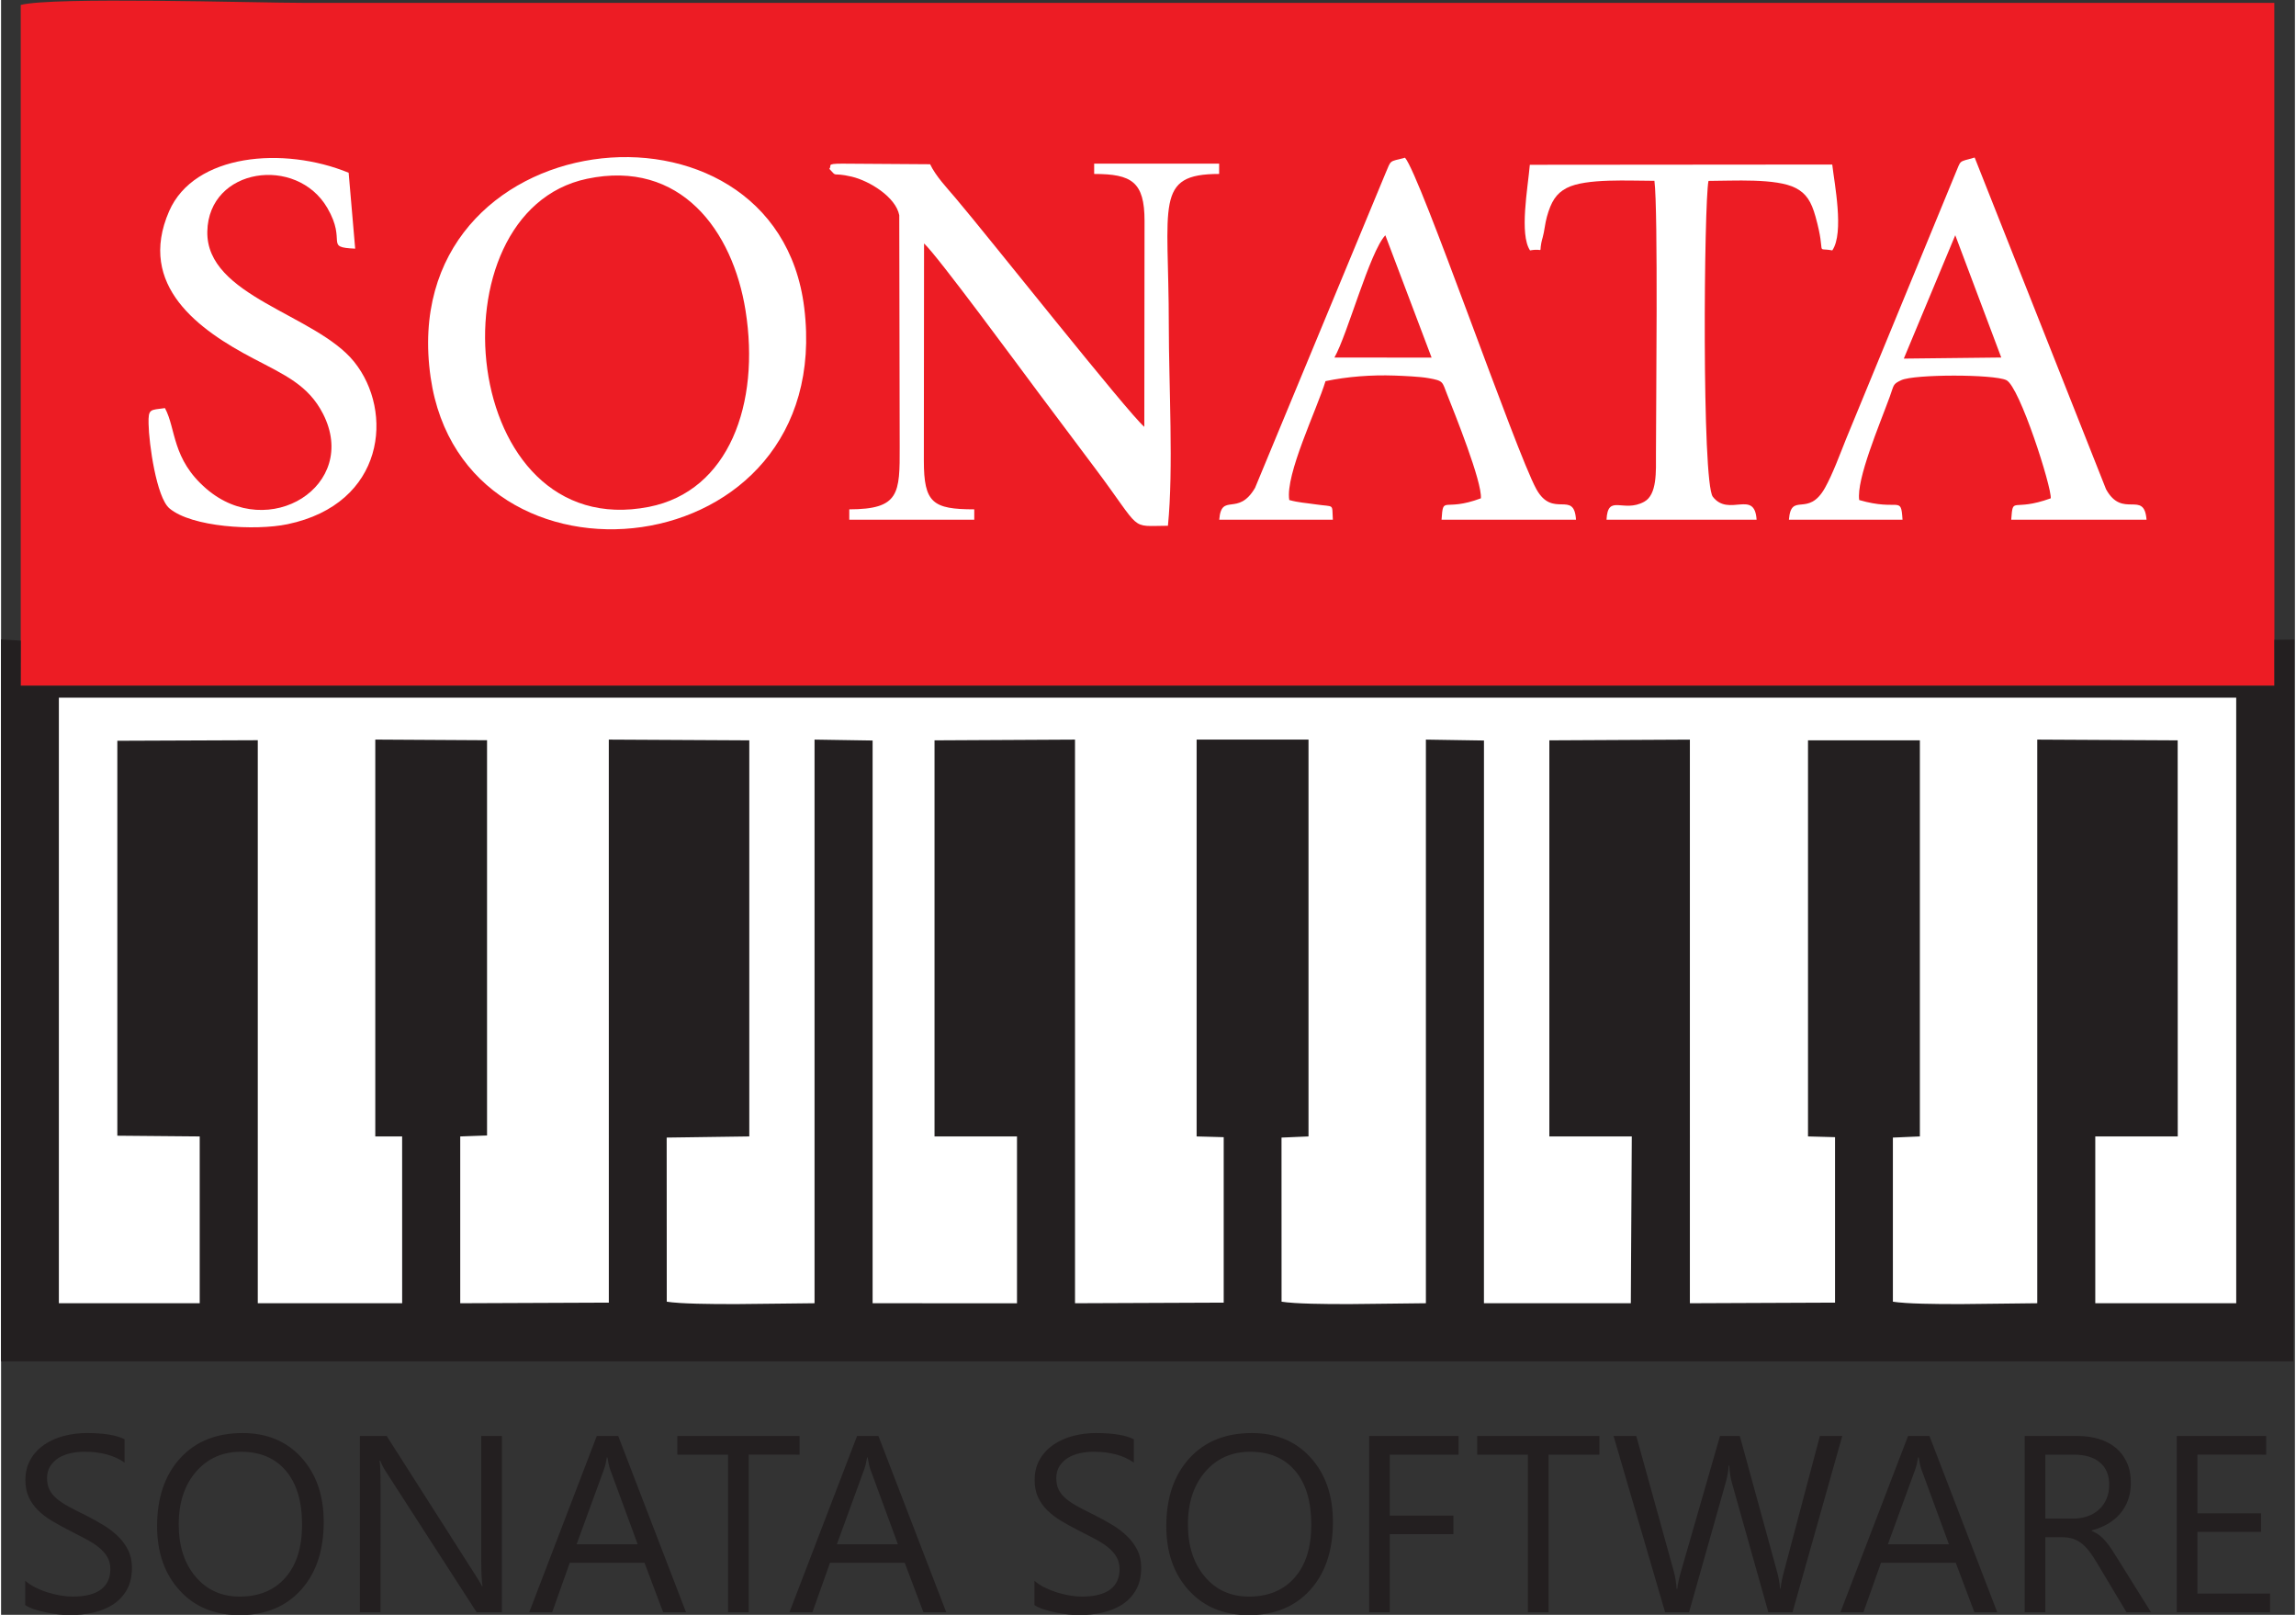
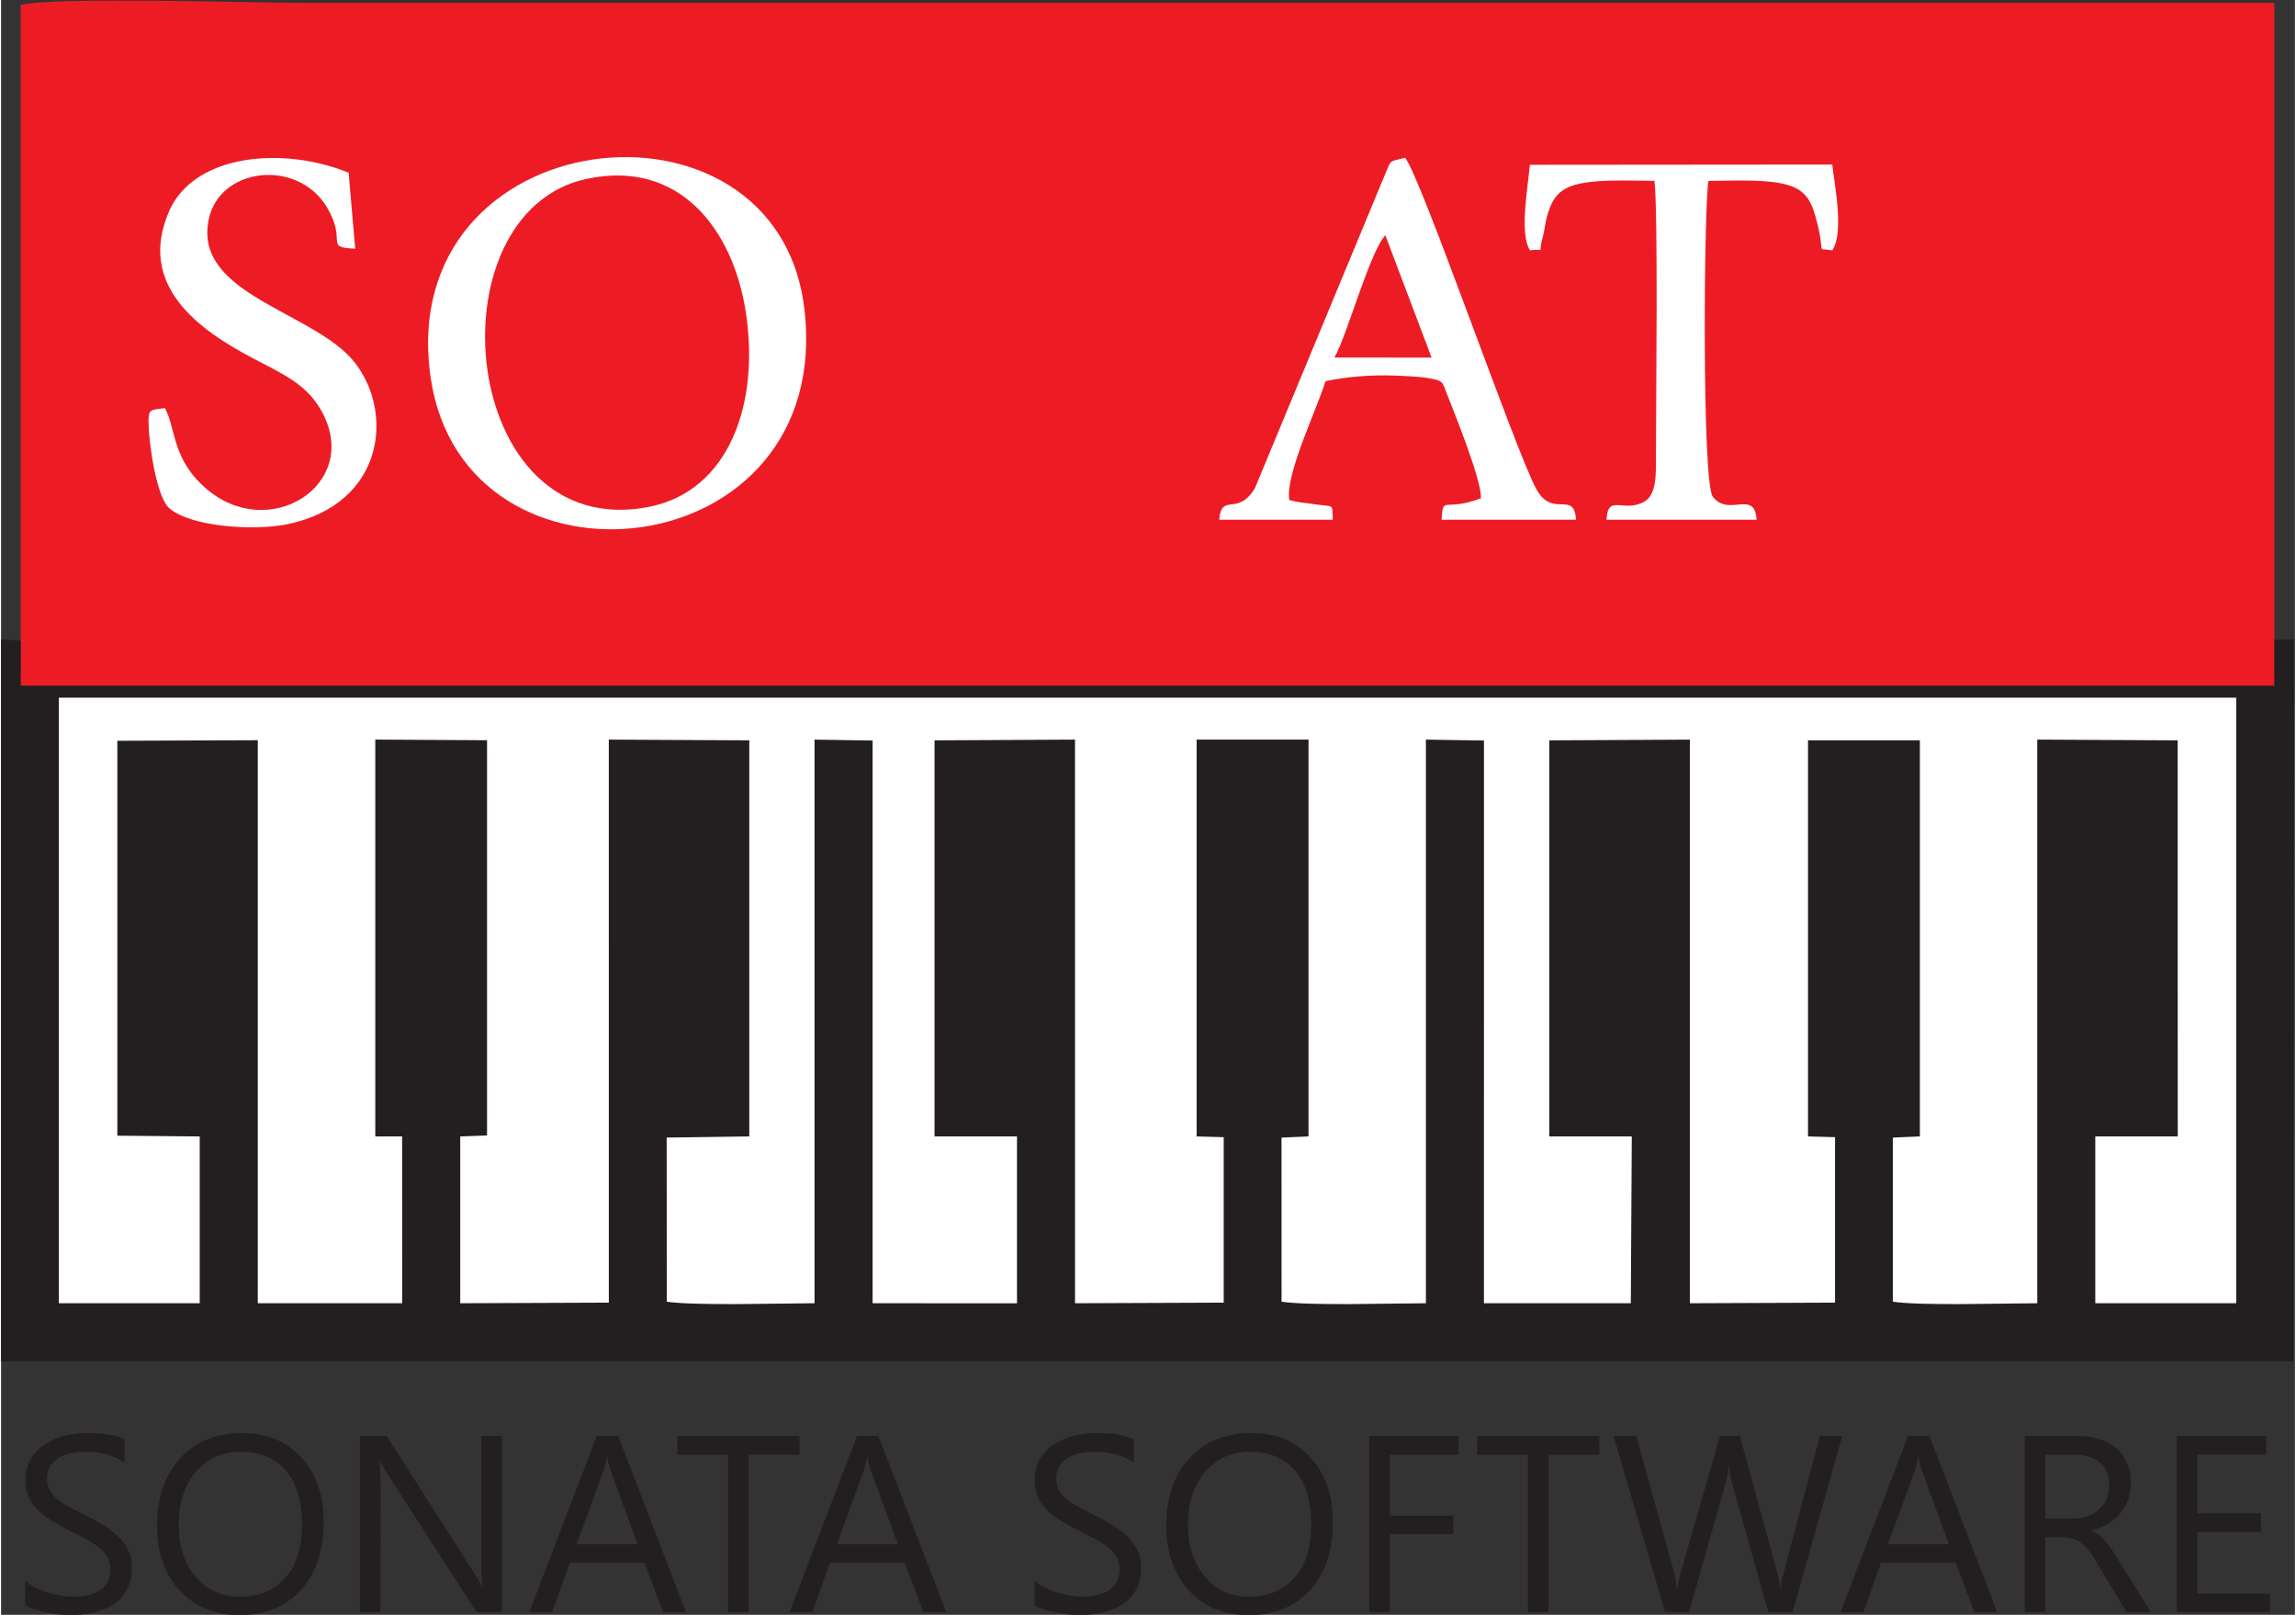
<svg xmlns="http://www.w3.org/2000/svg" xml:space="preserve" id="svg2" version="1.1" viewBox="8.42 9.42 84.33 59.35" width="377.124" height="265.165">
  <rect x="8.42" y="9.42" width="84.33" height="59.35" fill="#333333" stroke="none" />
  <defs id="defs6" />
  <g transform="matrix(1.333,0,0,-1.333,0,78.667)" id="g10">
    <g transform="scale(0.1)" id="g12">
      <path id="path14" style="fill:#ed1c24;fill-opacity:1;fill-rule:evenodd;stroke:none" d="M 68.59,342.848 68.555,330.395 H 690.152 l -0.015,12.695 -0.024,175.601 H 146.691 c -13.511,0 -69.371,1.731 -78.101,-0.574 V 342.848" />
      <path id="path16" style="fill:#231f20;fill-opacity:1;fill-rule:evenodd;stroke:none" d="M 79.109,327.117 H 679.602 l 0.007,-166.957 h -38.867 v 45.985 h 22.746 l -0.019,109.214 -38.739,0.204 V 160.16 c -9.136,-0.023 -32.21,-0.73 -39.808,0.426 l -0.004,45.242 7.449,0.317 V 315.359 H 561.504 V 206.145 l 7.457,-0.204 V 160.324 L 528.93,160.16 v 155.399 l -38.758,-0.2 V 206.137 l 22.734,0.008 -0.265,-45.985 h -40.504 l 0.008,155.149 -16.024,0.254 V 160.16 c -9.133,-0.023 -32.207,-0.73 -39.797,0.426 l -0.015,45.242 7.445,0.317 V 315.563 H 392.891 V 206.145 l 7.464,-0.204 v -45.617 l -40.996,-0.164 -0.004,155.403 -38.753,-0.204 V 206.145 h 22.746 v -45.997 l -39.813,0.012 v 155.149 l -16.019,0.254 V 160.16 c -9.239,-0.023 -33.149,-0.73 -40.754,0.426 l -0.024,45.242 22.785,0.317 v 109.214 l -38.75,0.204 0.008,-155.239 -40.98,-0.164 v 45.985 l 7.398,0.265 v 108.981 l -30.832,0.179 V 206.145 h 7.406 l 0.008,-45.985 H 133.969 V 315.395 L 95.227,315.242 V 206.344 l 22.718,-0.199 V 160.16 H 79.109 Z m 611.028,15.973 0.015,-12.695 H 68.555 l 0.035,12.453 -5.453,0.347 0.012,-199.054 H 695.344 l 0.281,199 -5.488,-0.051" />
      <path id="path18" style="fill:#ffffff;fill-opacity:1;fill-rule:evenodd;stroke:none" d="m 79.109,160.16 h 38.836 v 45.985 l -22.718,0.199 v 108.898 l 38.742,0.153 V 160.16 h 39.812 l -0.008,45.985 h -7.406 V 315.57 l 30.832,-0.179 V 206.41 l -7.398,-0.265 V 160.16 l 40.98,0.164 -0.008,155.239 38.75,-0.204 V 206.145 l -22.785,-0.317 0.024,-45.242 c 7.605,-1.156 31.515,-0.449 40.754,-0.426 v 155.403 l 16.019,-0.254 V 160.16 l 39.813,-0.012 v 45.997 h -22.746 v 109.214 l 38.753,0.204 0.004,-155.403 40.996,0.164 v 45.617 l -7.464,0.204 v 109.418 h 30.863 V 206.145 l -7.445,-0.317 0.015,-45.242 c 7.59,-1.156 30.664,-0.449 39.797,-0.426 v 155.403 l 16.024,-0.254 -0.008,-155.149 h 40.504 l 0.265,45.985 -22.734,-0.008 v 109.222 l 38.758,0.2 V 160.16 l 40.031,0.164 v 45.617 l -7.457,0.204 v 109.214 h 30.863 V 206.145 l -7.449,-0.317 0.004,-45.242 c 7.598,-1.156 30.672,-0.449 39.808,-0.426 v 155.403 l 38.739,-0.204 0.019,-109.214 H 640.742 V 160.16 h 38.867 l -0.007,166.957 H 79.109 V 160.16" />
-       <path id="path20" style="fill:#ffffff;fill-opacity:1;fill-rule:evenodd;stroke:none" d="m 291.582,472.938 c 2.406,-2.61 0.379,-0.813 6.176,-2.161 4.859,-1.14 12.16,-5.597 13.125,-10.64 L 311,396.285 c 0.039,-12.875 -0.039,-17.219 -13.902,-17.238 v -2.856 h 34.468 v 2.856 c -11.453,0.012 -13.902,1.769 -13.902,13.426 l 0.055,59.882 c 3.59,-3.203 26.789,-34.792 31.586,-41.191 5.105,-6.816 10.254,-13.687 15.597,-20.809 13.258,-17.671 9.231,-15.871 20.078,-15.835 1.567,15.73 0.239,38.781 0.239,55.308 0,33.508 -4.047,41.68 13.883,41.692 v 2.839 h -34.469 v -2.839 c 10.32,-0.012 13.894,-2.137 13.894,-12.957 l -0.062,-56.774 c -4.539,3.848 -43.324,52.824 -52.063,63.09 -2.394,2.832 -5.402,5.957 -7.015,9.316 l -24.223,0.164 c -4.684,0 -2.711,-0.515 -3.582,-1.421" />
      <path id="path22" style="fill:#ffffff;fill-opacity:1;fill-rule:evenodd;stroke:none" d="m 224.758,470.188 c 25.816,5.433 40.226,-14.317 43.73,-36.336 4.078,-25.664 -4.562,-49.77 -26.629,-54.118 -52.492,-10.308 -60.699,81.25 -17.101,90.454 z m -43.125,-54.731 c 9.129,-63.582 111.855,-52.93 103.043,19.152 -7.77,63.606 -113.238,51.836 -103.043,-19.152" />
      <path id="path24" style="fill:#ffffff;fill-opacity:1;fill-rule:evenodd;stroke:none" d="m 430.898,420.91 c 3.61,6.332 9.711,29.102 14.04,33.703 l 12.761,-33.734 z m -2.46,-6.515 c 6.105,1.265 12.601,1.757 19.05,1.539 2.535,-0.098 6.965,-0.278 9.356,-0.711 4.203,-0.75 3.73,-0.938 5.125,-4.461 2.058,-5.203 9.695,-24.141 9.32,-28.676 -10.43,-3.887 -10.367,1.059 -10.848,-5.895 h 37.082 c -0.527,8.297 -6.386,0.18 -10.937,8.43 -5.734,10.426 -31.973,86.504 -36.219,91.375 -4.558,-1.18 -3.73,-0.476 -5.414,-4.359 L 409.012,384.98 c -4.703,-8.085 -9.282,-1.144 -9.879,-8.789 h 31.332 c -0.301,4.594 0.613,3.438 -4.711,4.223 -2.828,0.422 -4.734,0.488 -7.309,1.199 -1.156,7.02 7.621,24.969 9.993,32.782" />
-       <path id="path26" style="fill:#ffffff;fill-opacity:1;fill-rule:evenodd;stroke:none" d="m 602.121,454.629 12.684,-33.719 -26.875,-0.301 z m -26.492,-73.016 c -0.813,5.735 5.625,20.789 8.434,28.504 1.203,3.297 0.769,3.426 3.183,4.551 3.567,1.656 25.461,1.672 28.965,0 3.656,-1.723 12.559,-29.633 12.242,-32.582 -10.73,-3.887 -10.375,0.863 -10.902,-5.902 l 37.324,0.007 c -0.652,8.325 -6.621,0.082 -11.172,8.407 l -36.23,91.449 c -4.641,-1.324 -3.633,-0.527 -5.344,-4.473 l -30.18,-73.273 c -1.625,-4.051 -3.648,-9.567 -5.765,-13.344 -4.68,-8.328 -9.336,-0.934 -9.938,-8.773 l 31.332,0.007 c -0.449,6.922 -0.797,2.184 -11.949,5.422" />
      <path id="path28" style="fill:#ffffff;fill-opacity:1;fill-rule:evenodd;stroke:none" d="m 108.363,406.961 c -4.066,-0.559 -4.613,-0.102 -4.519,-4.313 0.094,-5.539 2.187,-20.3 5.738,-23.316 6.117,-5.207 23.645,-6.246 32.586,-4.383 26.957,5.633 29.391,31.121 18.363,44.793 -10.605,13.133 -40.836,17.969 -40.484,35.906 0.344,17.629 24.613,21.047 33.094,6.512 5.527,-9.476 -0.993,-10.851 7.687,-11.234 l -1.805,20.929 c -17.968,7.364 -42.582,5.247 -49.507,-10.597 -8.996,-20.621 8.453,-32.871 23.172,-40.59 8.753,-4.594 15.207,-7.363 19.265,-15.273 10.133,-19.805 -14.965,-35.469 -32.168,-20.684 -9.562,8.219 -8.308,16.461 -11.422,22.25" />
      <path id="path30" style="fill:#ffffff;fill-opacity:1;fill-rule:evenodd;stroke:none" d="m 484.848,450.441 c 4.472,0.782 1.968,-1.636 3.519,3.711 0.418,1.45 0.613,3.711 1.121,5.539 1.164,4.157 2.532,6.434 5.461,7.954 5.289,2.75 17.477,1.96 24.203,1.984 1.055,-8.238 0.422,-62.582 0.422,-75.246 0,-4.875 0.352,-11.281 -3.254,-13.246 -5.793,-3.16 -10.011,2.336 -10.382,-4.946 l 41.394,-0.007 c -0.539,8.48 -7.617,0.632 -12.07,6.324 -3.082,3.953 -2.446,81.219 -1.199,87.097 6.675,0 18.675,0.805 24.039,-1.96 2.918,-1.5 4.324,-3.731 5.484,-7.915 3.133,-11.222 -0.316,-8.359 4.617,-9.289 3.348,4.844 0.539,18.657 -0.008,23.676 l -83.406,-0.07 c -0.562,-6.453 -2.922,-19.172 0.059,-23.606" />
      <path id="path32" style="fill:#231f20;fill-opacity:1;fill-rule:nonzero;stroke:none" d="m 69.82,76.934 v 6.711 c 0.769,-0.676 1.68,-1.289 2.754,-1.824 1.078,-0.547 2.199,-1.008 3.387,-1.379 1.191,-0.375 2.391,-0.652 3.574,-0.859 1.199,-0.207 2.316,-0.309 3.32,-0.309 3.5,0 6.117,0.645 7.851,1.953 1.73,1.293 2.598,3.152 2.598,5.598 0,1.324 -0.293,2.461 -0.867,3.422 -0.574,0.965 -1.387,1.859 -2.391,2.668 -1.02,0.805 -2.223,1.566 -3.613,2.293 -1.398,0.742 -2.883,1.516 -4.488,2.328 -1.68,0.852 -3.273,1.738 -4.742,2.61 -1.469,0.875 -2.746,1.851 -3.828,2.918 -1.082,1.066 -1.938,2.269 -2.562,3.605 -0.617,1.344 -0.938,2.91 -0.938,4.723 0,2.214 0.496,4.136 1.469,5.781 0.961,1.644 2.242,2.98 3.824,4.043 1.586,1.066 3.391,1.855 5.41,2.375 2.008,0.523 4.078,0.773 6.18,0.773 4.785,0 8.266,-0.57 10.469,-1.726 v -6.407 c -2.867,1.989 -6.551,2.977 -11.039,2.977 -1.258,0 -2.481,-0.113 -3.734,-0.383 -1.238,-0.254 -2.352,-0.679 -3.32,-1.25 -0.965,-0.601 -1.758,-1.363 -2.375,-2.293 -0.609,-0.918 -0.914,-2.035 -0.914,-3.367 0,-1.25 0.234,-2.336 0.699,-3.23 0.457,-0.903 1.141,-1.723 2.043,-2.477 0.902,-0.742 2.008,-1.465 3.309,-2.168 1.293,-0.703 2.797,-1.461 4.492,-2.293 1.746,-0.867 3.379,-1.785 4.938,-2.727 1.559,-0.941 2.938,-1.992 4.106,-3.141 1.176,-1.16 2.109,-2.426 2.789,-3.824 0.699,-1.41 1.035,-3.019 1.035,-4.809 0,-2.414 -0.457,-4.441 -1.402,-6.086 -0.938,-1.672 -2.207,-3.023 -3.793,-4.055 -1.605,-1.039 -3.434,-1.781 -5.504,-2.258 -2.074,-0.453 -4.269,-0.684 -6.574,-0.684 -0.766,0 -1.715,0.051 -2.848,0.184 -1.113,0.129 -2.285,0.301 -3.461,0.547 -1.176,0.223 -2.273,0.531 -3.336,0.871 -1.043,0.355 -1.883,0.746 -2.516,1.168 z m 59.149,-2.769 c -6.899,0 -12.41,2.258 -16.551,6.812 -4.148,4.527 -6.223,10.438 -6.223,17.715 0,7.817 2.11,14.047 6.336,18.692 4.227,4.656 9.981,6.98 17.246,6.98 6.715,0 12.125,-2.25 16.223,-6.758 4.094,-4.531 6.148,-10.433 6.148,-17.738 0,-7.922 -2.113,-14.188 -6.312,-18.801 -4.195,-4.602 -9.816,-6.902 -16.867,-6.902 z m 0.398,45.043 c -5.097,0 -9.254,-1.828 -12.433,-5.5 -3.18,-3.695 -4.774,-8.531 -4.774,-14.508 0,-5.988 1.551,-10.793 4.664,-14.453 3.094,-3.644 7.156,-5.473 12.145,-5.473 5.328,0 9.531,1.73 12.597,5.215 3.079,3.481 4.61,8.34 4.61,14.605 0,6.422 -1.481,11.363 -4.469,14.883 -2.973,3.496 -7.098,5.23 -12.34,5.23 z m 71.93,-44.242 h -6.984 l -25.004,38.742 c -0.637,0.969 -1.157,1.984 -1.571,3.035 h -0.191 c 0.183,-1.043 0.266,-3.258 0.266,-6.676 V 74.965 h -5.688 v 48.594 h 7.387 L 193.84,85.43 c 1.012,-1.57 1.676,-2.656 1.961,-3.254 h 0.137 c -0.227,1.406 -0.34,3.785 -0.34,7.156 v 34.227 h 5.699 z m 50.769,0 h -6.308 l -5.141,13.633 H 220.008 L 215.16,74.965 h -6.328 l 18.633,48.594 h 5.902 z m -13.324,18.73 -7.621,20.707 c -0.246,0.684 -0.492,1.778 -0.738,3.258 h -0.145 c -0.222,-1.387 -0.48,-2.453 -0.773,-3.258 l -7.57,-20.707 z m 44.645,24.719 H 269.359 V 74.965 h -5.695 V 118.414 H 249.68 v 5.145 h 33.707 z m 40.449,-43.449 h -6.297 l -5.156,13.633 h -20.602 l -4.847,-13.633 h -6.332 l 18.644,48.594 h 5.887 z m -13.324,18.73 -7.617,20.707 c -0.243,0.684 -0.489,1.778 -0.735,3.258 h -0.144 c -0.235,-1.387 -0.485,-2.453 -0.782,-3.258 l -7.562,-20.707 z m 37.652,-16.762 v 6.711 c 0.762,-0.676 1.672,-1.289 2.742,-1.824 1.094,-0.547 2.219,-1.008 3.395,-1.379 1.199,-0.375 2.383,-0.652 3.574,-0.859 1.199,-0.207 2.309,-0.309 3.32,-0.309 3.5,0 6.114,0.645 7.86,1.953 1.715,1.293 2.59,3.152 2.59,5.598 0,1.324 -0.29,2.461 -0.875,3.422 -0.575,0.965 -1.372,1.859 -2.379,2.668 -1.016,0.805 -2.227,1.566 -3.606,2.293 -1.41,0.742 -2.894,1.516 -4.504,2.328 -1.691,0.852 -3.273,1.738 -4.738,2.61 -1.469,0.875 -2.742,1.851 -3.832,2.918 -1.086,1.066 -1.93,2.269 -2.555,3.605 -0.625,1.344 -0.937,2.91 -0.937,4.723 0,2.214 0.488,4.136 1.461,5.781 0.972,1.644 2.254,2.98 3.824,4.043 1.59,1.066 3.387,1.855 5.406,2.375 2.02,0.523 4.082,0.773 6.18,0.773 4.797,0 8.293,-0.57 10.48,-1.726 v -6.407 c -2.867,1.989 -6.562,2.977 -11.043,2.977 -1.246,0 -2.492,-0.113 -3.738,-0.383 -1.234,-0.254 -2.348,-0.679 -3.312,-1.25 -0.973,-0.601 -1.766,-1.363 -2.383,-2.293 -0.606,-0.918 -0.906,-2.035 -0.906,-3.367 0,-1.25 0.23,-2.336 0.691,-3.23 0.461,-0.903 1.144,-1.723 2.047,-2.477 0.902,-0.742 2.015,-1.465 3.312,-2.168 1.293,-0.703 2.797,-1.461 4.485,-2.293 1.746,-0.867 3.39,-1.785 4.953,-2.727 1.562,-0.941 2.918,-1.992 4.094,-3.141 1.175,-1.16 2.109,-2.426 2.793,-3.824 0.699,-1.41 1.035,-3.019 1.035,-4.809 0,-2.414 -0.461,-4.441 -1.407,-6.086 -0.937,-1.672 -2.203,-3.023 -3.785,-4.055 -1.605,-1.039 -3.441,-1.781 -5.508,-2.258 -2.078,-0.453 -4.277,-0.684 -6.582,-0.684 -0.761,0 -1.711,0.051 -2.839,0.184 -1.125,0.129 -2.286,0.301 -3.473,0.547 -1.164,0.223 -2.27,0.531 -3.324,0.871 -1.047,0.355 -1.895,0.746 -2.516,1.168 z m 59.145,-2.769 c -6.887,0 -12.411,2.258 -16.559,6.812 -4.137,4.527 -6.219,10.438 -6.219,17.715 0,7.817 2.117,14.047 6.348,18.692 4.211,4.656 9.973,6.98 17.234,6.98 6.715,0 12.121,-2.25 16.215,-6.758 4.11,-4.531 6.152,-10.433 6.152,-17.738 0,-7.922 -2.101,-14.188 -6.3,-18.801 -4.203,-4.602 -9.821,-6.902 -16.871,-6.902 z m 0.398,45.043 c -5.105,0 -9.25,-1.828 -12.434,-5.5 -3.179,-3.695 -4.777,-8.531 -4.777,-14.508 0,-5.988 1.555,-10.793 4.672,-14.453 3.09,-3.644 7.156,-5.473 12.141,-5.473 5.328,0 9.519,1.73 12.597,5.215 3.082,3.481 4.61,8.34 4.61,14.605 0,6.422 -1.473,11.363 -4.465,14.883 -2.988,3.496 -7.106,5.23 -12.344,5.23 z m 57.422,-0.793 h -18.973 v -16.809 h 17.551 V 96.484 H 446.156 V 74.965 h -5.687 v 48.594 h 24.66 z m 38.848,0 h -14.02 V 74.965 h -5.703 V 118.414 H 470.27 v 5.145 h 33.707 z m 66.98,5.145 -13.715,-48.594 h -6.672 l -10.007,35.519 c -0.43,1.504 -0.688,3.164 -0.77,4.938 h -0.148 c -0.122,-1.668 -0.426,-3.293 -0.879,-4.875 L 528.703,74.965 h -6.605 l -14.219,48.594 h 6.266 l 10.332,-37.262 c 0.421,-1.566 0.687,-3.195 0.8,-4.875 h 0.176 c 0.106,1.184 0.469,2.82 1.055,4.875 l 10.734,37.262 h 5.457 l 10.305,-37.543 c 0.359,-1.285 0.629,-2.797 0.812,-4.539 h 0.137 c 0.082,1.176 0.395,2.723 0.918,4.676 l 9.918,37.407 z m 42.738,-48.594 h -6.3 l -5.141,13.633 h -20.613 l -4.844,-13.633 h -6.344 l 18.652,48.594 h 5.899 z m -13.32,18.73 -7.613,20.707 c -0.246,0.684 -0.5,1.778 -0.739,3.258 h -0.148 c -0.234,-1.387 -0.484,-2.453 -0.77,-3.258 l -7.566,-20.707 z m 55.73,-18.73 h -6.765 l -8.156,13.633 c -0.735,1.254 -1.457,2.328 -2.161,3.234 -0.71,0.895 -1.414,1.621 -2.148,2.176 -0.742,0.562 -1.531,0.981 -2.371,1.23 -0.848,0.27 -1.809,0.402 -2.867,0.402 h -4.676 V 74.965 h -5.688 v 48.594 h 14.508 c 2.114,0 4.078,-0.266 5.871,-0.801 1.797,-0.543 3.36,-1.336 4.676,-2.41 1.332,-1.098 2.363,-2.446 3.094,-4.055 0.758,-1.617 1.121,-3.504 1.121,-5.684 0,-1.687 -0.25,-3.25 -0.758,-4.66 -0.508,-1.414 -1.226,-2.668 -2.164,-3.765 -0.937,-1.114 -2.07,-2.063 -3.387,-2.836 -1.332,-0.773 -2.808,-1.387 -4.464,-1.812 v -0.141 c 0.816,-0.367 1.531,-0.762 2.125,-1.223 0.601,-0.473 1.168,-1.024 1.699,-1.66 0.551,-0.625 1.086,-1.344 1.621,-2.148 0.531,-0.797 1.117,-1.734 1.769,-2.793 z m -29.144,43.449 v -17.633 h 7.727 c 1.425,0 2.738,0.223 3.945,0.649 1.215,0.429 2.265,1.047 3.129,1.851 0.886,0.801 1.582,1.774 2.074,2.946 0.508,1.168 0.738,2.472 0.738,3.906 0,2.605 -0.828,4.637 -2.523,6.09 -1.668,1.457 -4.113,2.191 -7.293,2.191 z m 61.988,-43.449 h -25.742 v 48.594 h 24.668 v -5.145 H 668.898 V 102.23 h 17.559 V 97.125 H 668.898 V 80.113 h 20.051 v -5.149" />
    </g>
  </g>
</svg>